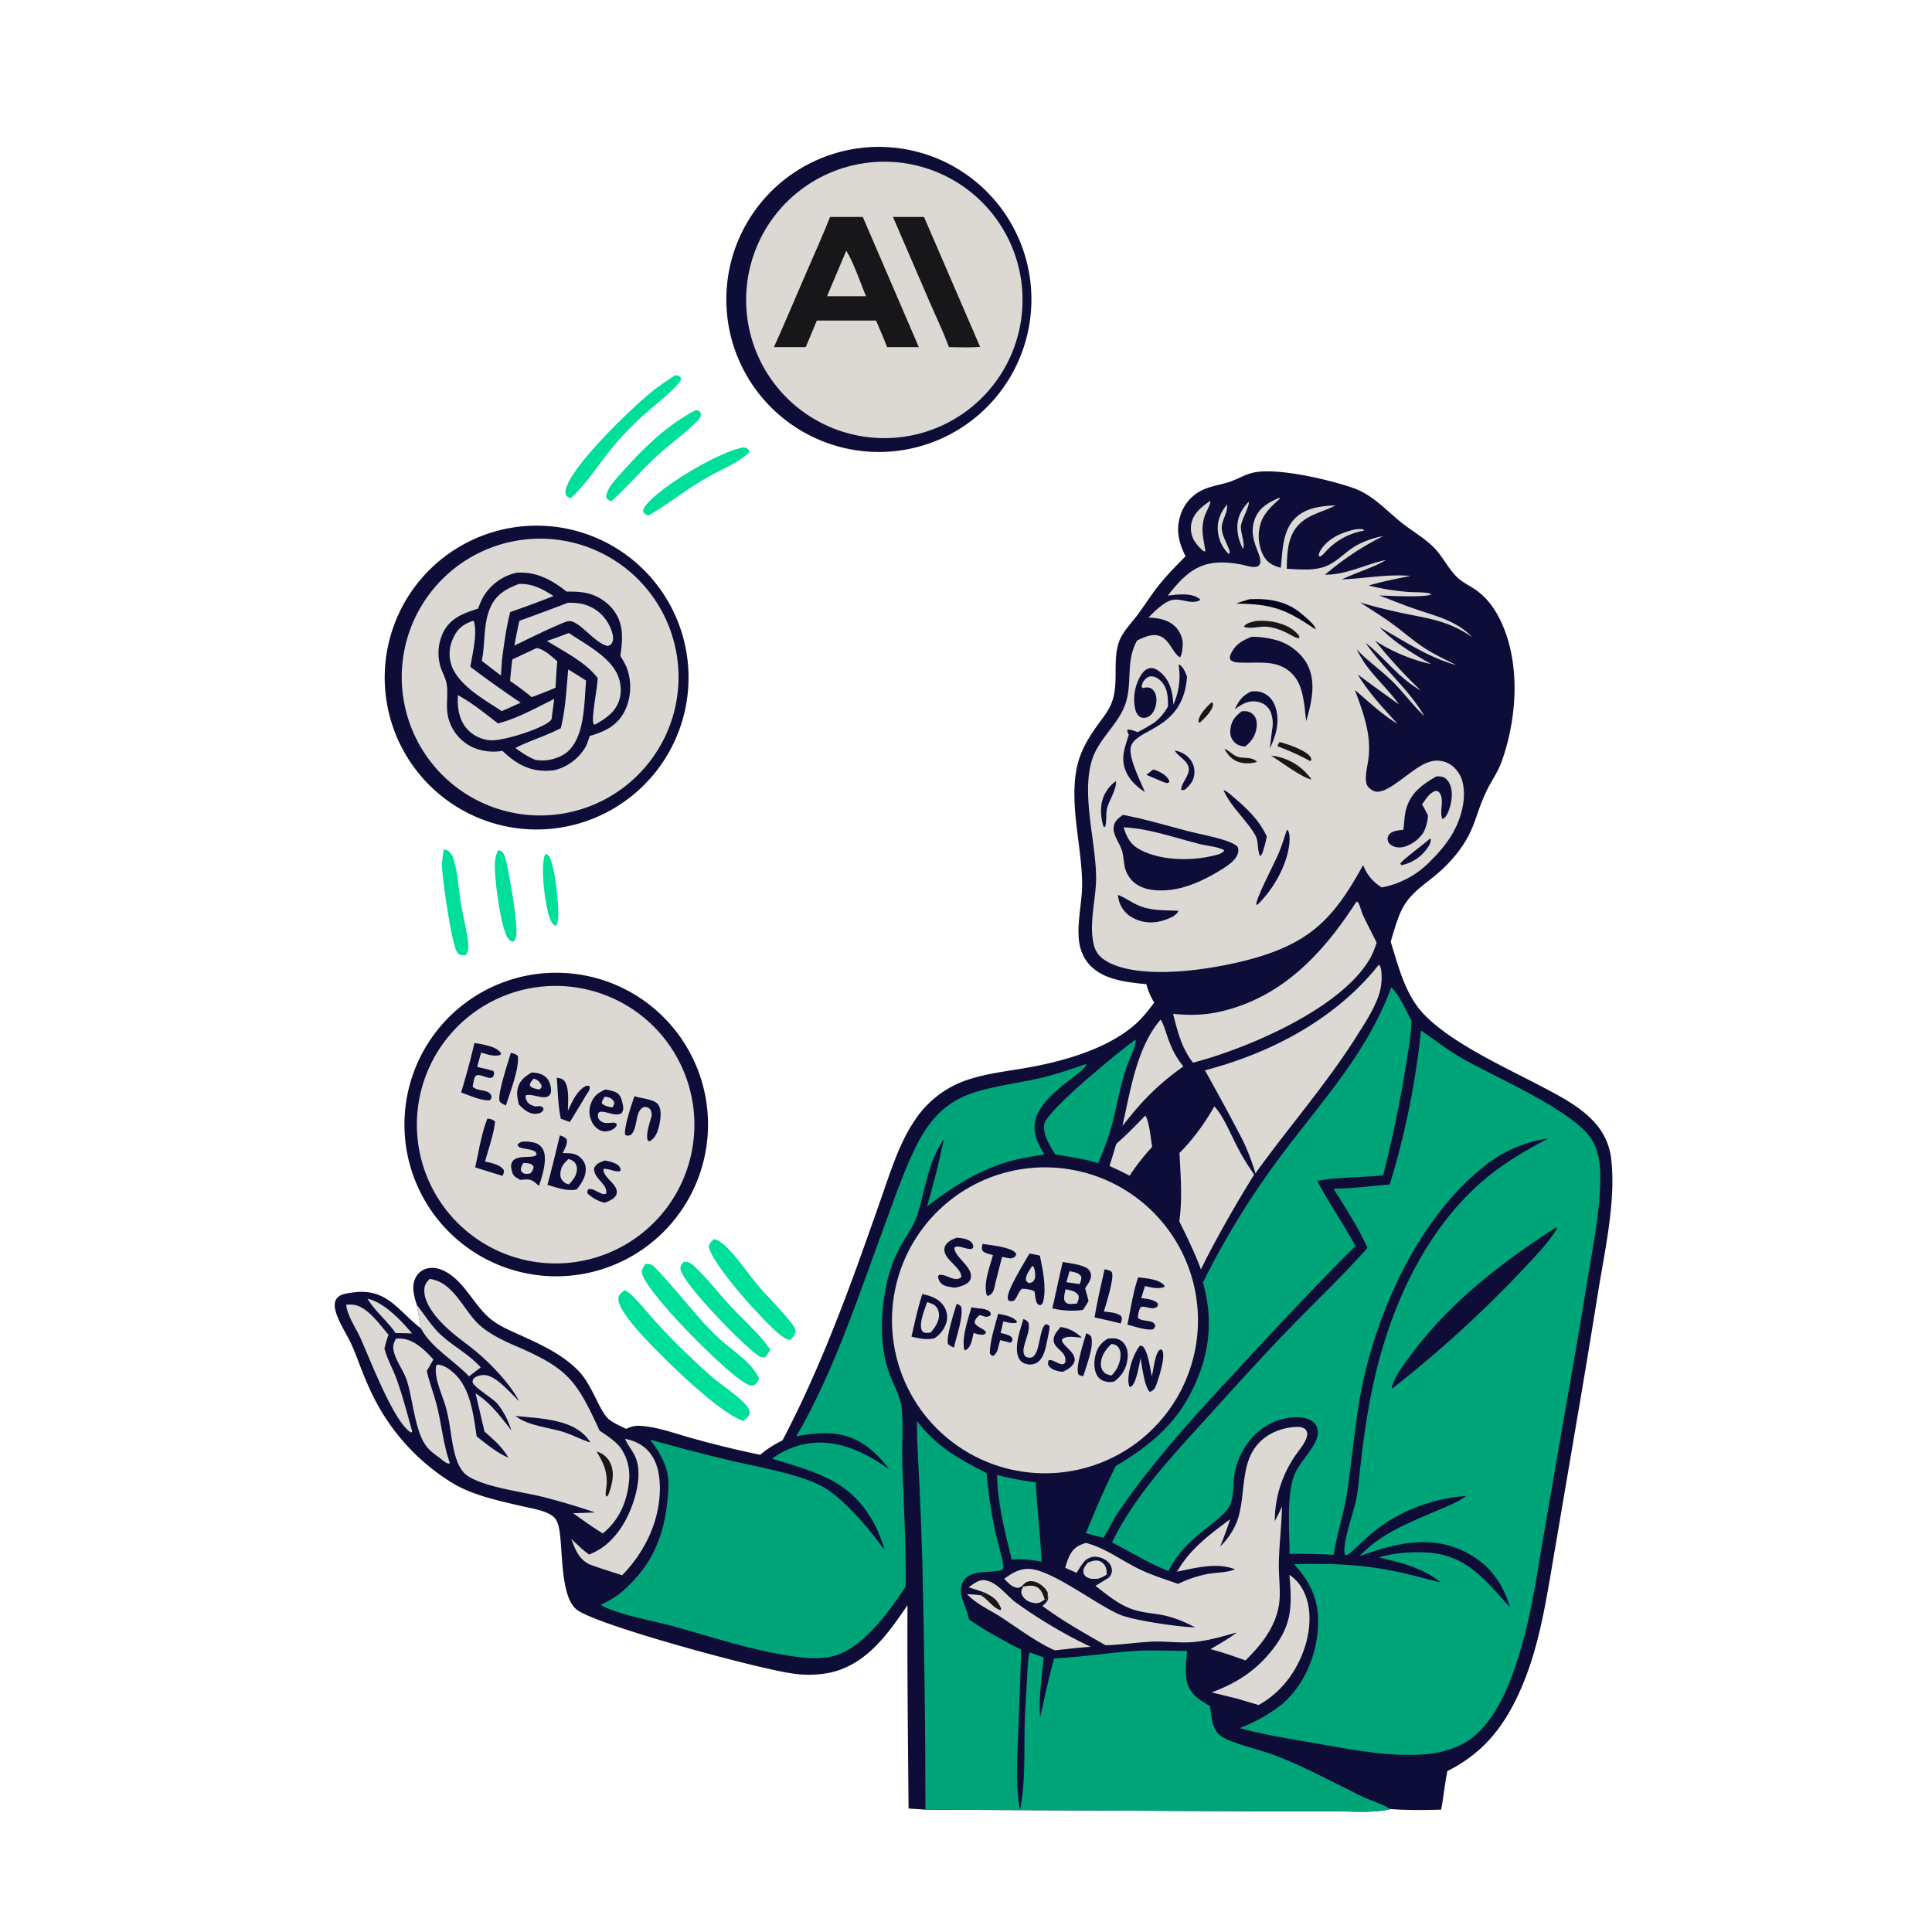
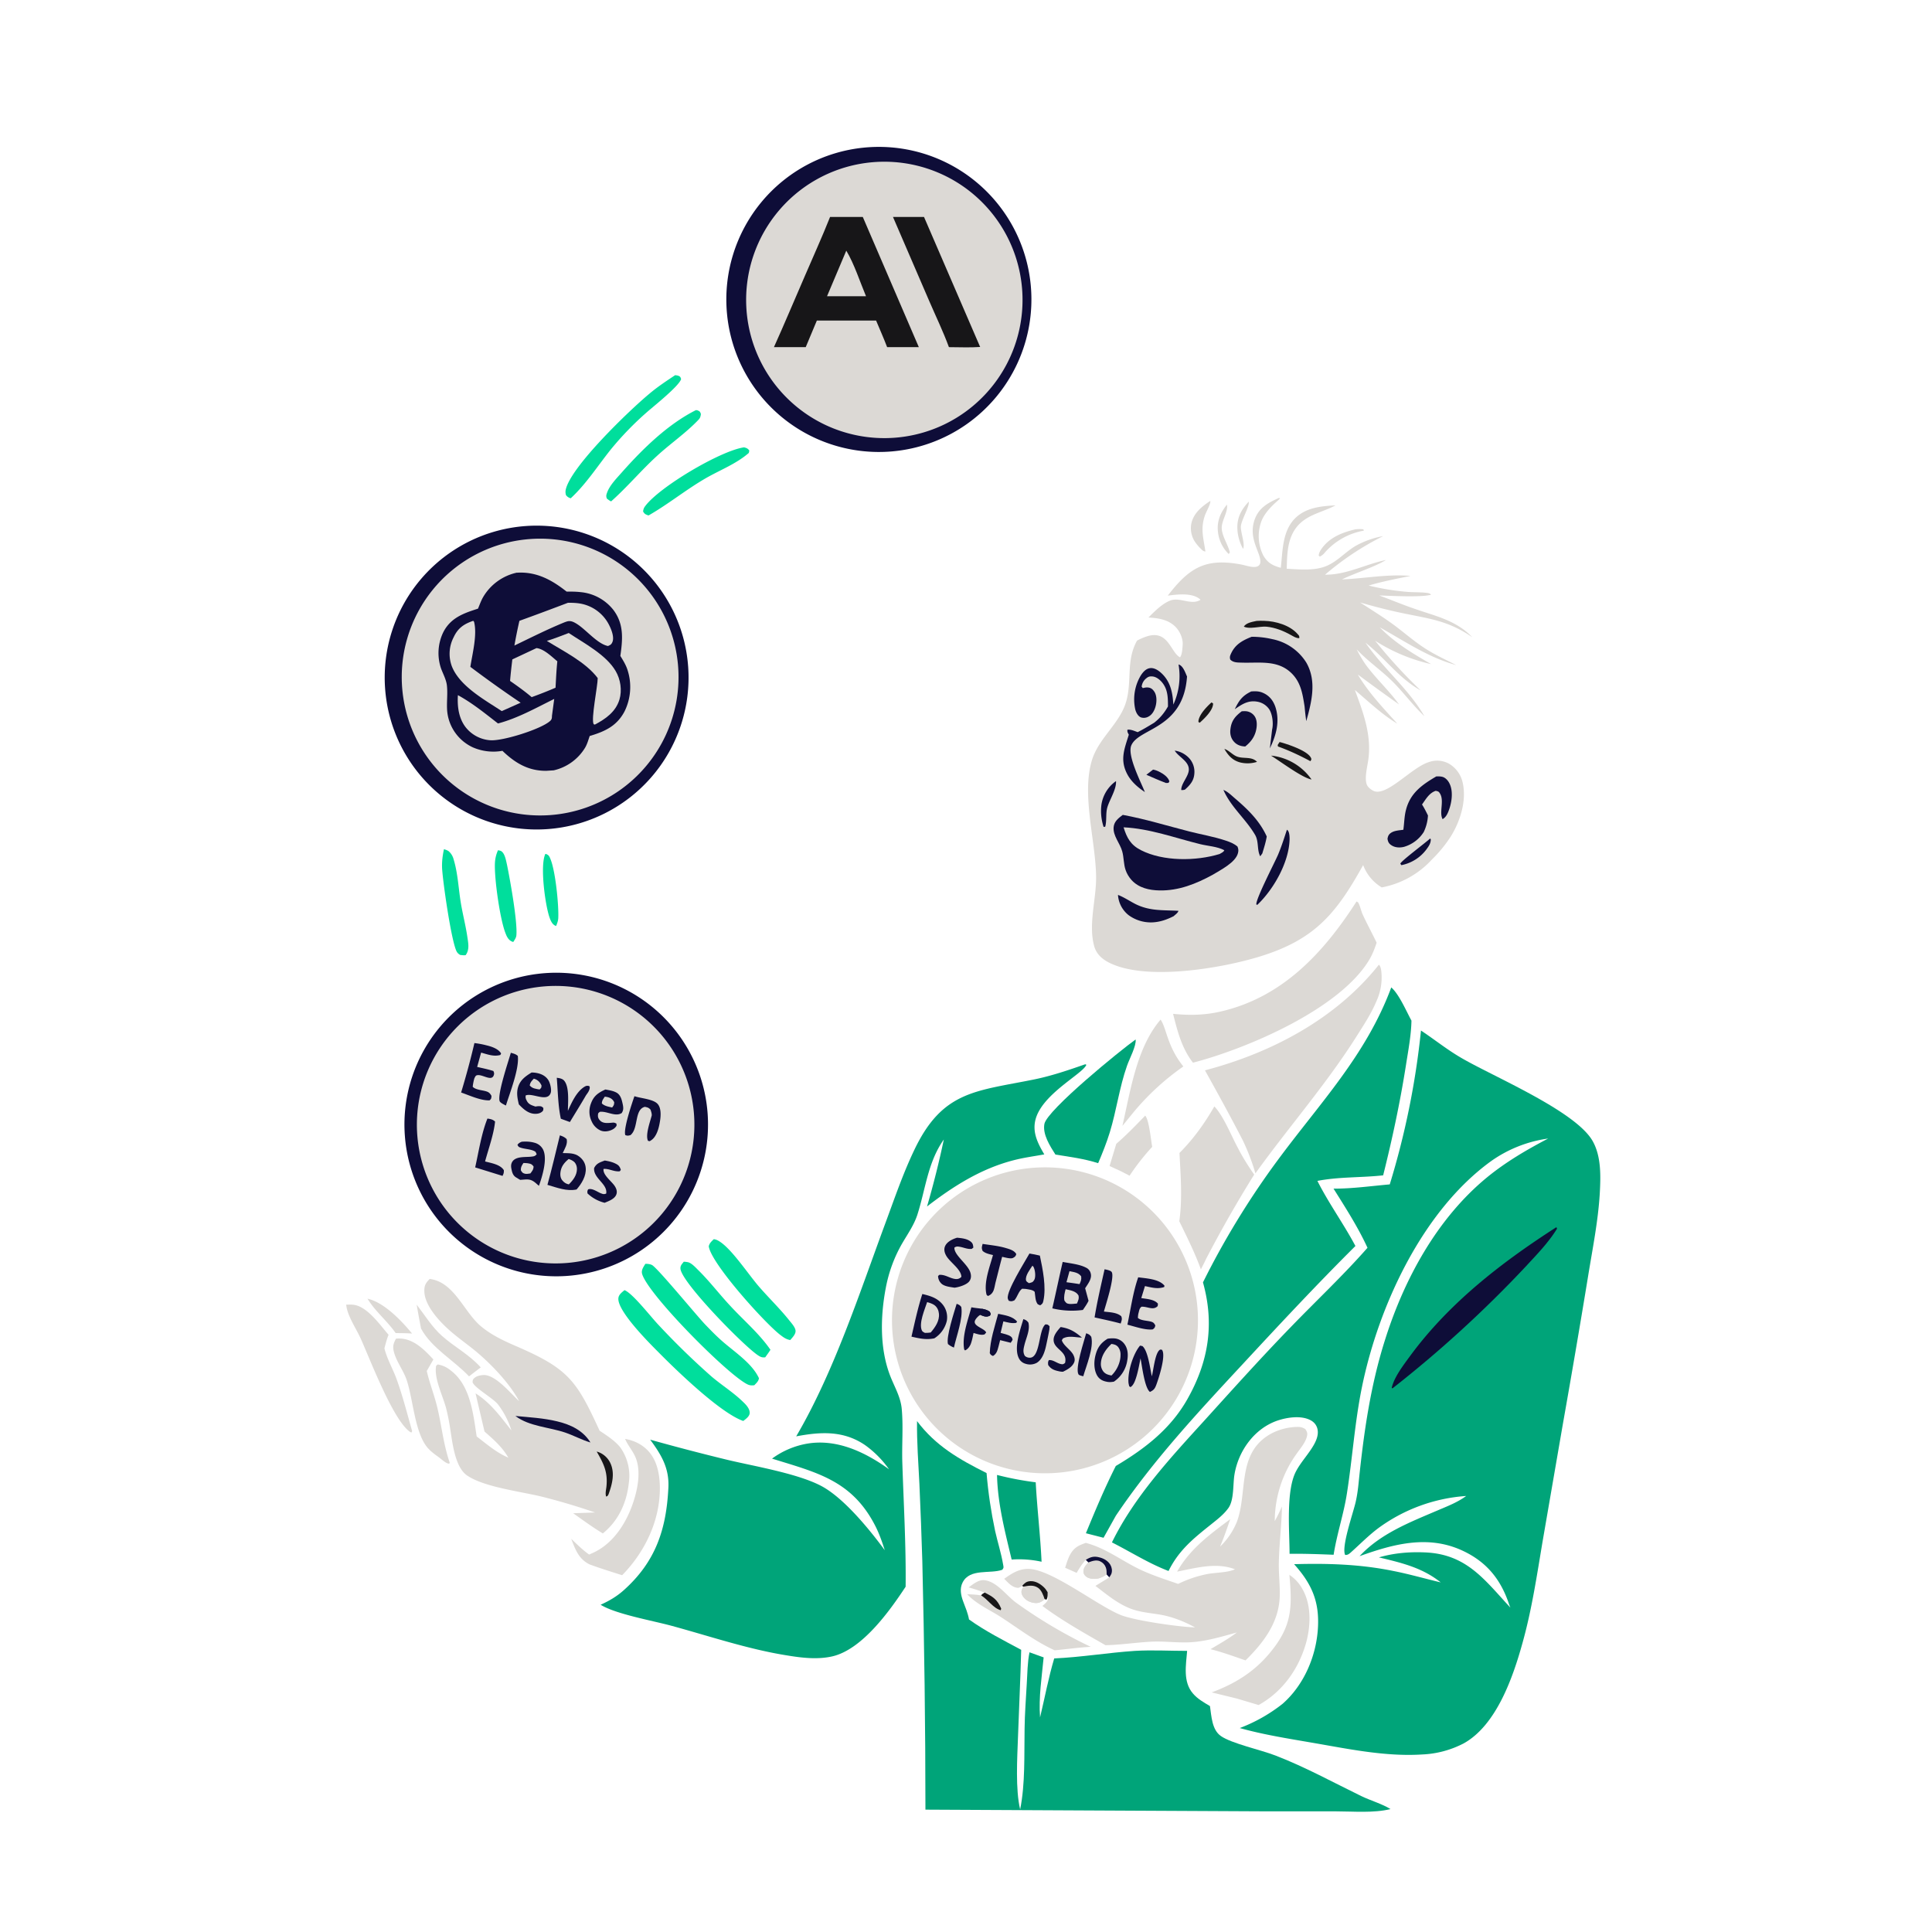
<svg xmlns="http://www.w3.org/2000/svg" width="1024" height="1024" style="display:block" viewBox="0 0 2048 2048">
  <defs>
    <linearGradient id="a" x1="1352" x2="1356.2" y1="650" y2="639.5" gradientUnits="userSpaceOnUse">
      <stop class="stop0" offset="0" stop-color="#01000F" />
      <stop class="stop1" offset="1" stop-color="#030120" />
    </linearGradient>
  </defs>
-   <path fill="#0E0D38" d="M1256.7 589.6c-7-14-10.4-27.3-5.6-42.8a44.6 44.6 0 0 1 22-26.6c8.9-4.6 19-6 28.4-8.8 9.5-2.8 18-8.6 28-10.6 25.6-5 78.7 7.5 104.2 16.2 22.3 7.7 35.6 24.3 53.5 38.2 11 8.6 23.3 15.5 33.1 25.5 9.2 9.5 15.1 22.3 24.4 31.3 4.7 4.5 10.7 7.6 16.2 11 14 8.7 22.9 20.7 30 35.4 21.2 44.7 17.3 103 1 148.7-4.2 11.9-11.9 21.9-17 33.3-11.9 25.6-11.1 39.6-30.6 64.4-6 7.6-12.7 14.5-20 20.8-13.6 11.7-29.1 20.8-37.7 37.4-5.6 11-8.8 23.5-12.4 35.3 7.4 23.4 13.6 48.8 28.4 68.8 25.1 33.7 91.8 63.7 129.8 83.7 21.4 11.3 44.9 23 60.5 42a68.3 68.3 0 0 1 15.3 38.4c4.5 43-7.1 95-14 137.6-7.4 46-15 92.1-22.9 138.1l-22.5 132.5c-10 57-17.4 115.8-44.6 167.7-16.8 32-37.8 54.1-70 70.4-2.6 13.5-4 27.3-6.5 40.8-18 .5-35.8.7-53.7-.6-18.1 4.4-39.3 2.4-58 2.4H1341l-360-1.8-17.9-1.2c-.6-71.9-1.5-143.6-1.1-215.5-20.8 30.4-43.2 62.5-81.3 71.3a114 114 0 0 1-41.1 1c-36-5-200.8-49.4-227-66.7-19.9-13.2-15.2-67.6-20.5-89.5-1.3-5-3.3-8.9-7.7-11.6-9.3-5.8-22.8-7.4-33.3-10-23.3-5.4-49-11-69.8-23a225.1 225.1 0 0 1-90-102.1c-6.7-14.3-11.6-29.3-17.8-43.8-5.3-12.4-15-25.6-18-38.5-1-4-1.2-8.7 1.5-12.3 3.7-5 12-5.6 17.7-6.4 35.9-4.6 47.2 19.6 71.7 38.3-1.7-8.4-3.1-16.8-4.6-25.2-3-9.3-5.9-19.5-1.2-28.7 2.4-4.8 6.7-8.3 11.8-9.7 7.6-2 15.1.3 21.7 4.3 19.4 11.7 28.5 34.6 45.6 48.9 8.8 7.2 19.4 11.8 29.6 16.4 22.7 10.4 45 20.1 63 37.9 15.5 15.1 22.9 44 33.4 52.5 5.2 4.2 12.2 7 18.2 10a27 27 0 0 1 15.3-3.2c18.2 1.1 38 8.6 55.5 13.4 23.7 6.5 47.2 12.4 71.2 17.2 7.3-6.3 15.1-11 23.6-15.3 31-59 55.6-120.5 78.5-183.1 9-25 17.9-50 26.6-75 9.8-27.8 18.7-57.1 35.5-81.7a107.5 107.5 0 0 1 58.2-43.2c19-6 39.4-8.3 59-11.7 38.4-6.7 84.1-19.3 114.2-44.6 8.6-7.2 15.3-15.8 22-24.7a72 72 0 0 1-8.3-19.5c-21.2-2.2-46.7-4.5-61.5-22-5.6-6.8-8.8-15.1-9.9-23.8-2.4-20.7 3.7-41.8 3.3-62.5-.8-37.2-11.4-74.2-7.2-111.5 2.6-22.4 11.3-38 24.4-56 4.8-6.6 9.9-13 13.2-20.4 7-15.5 4.3-33.4 5.5-50 .5-6.7 1.7-13.8 4.5-20 4.3-9 12-17 18.1-25 7.3-9.8 13.8-20.1 21.2-29.7 9.1-11.7 19.6-22.3 30-32.8z" />
  <path fill="#00A479" d="M972 1506.3c19.9 26.5 44.7 40.6 73.8 55.2 1.7 20.7 4.8 41.2 9.1 61.5 2.6 11.6 6.4 23.4 8.4 35.2.5 3 1 3.4-.8 5.8-12.8 4.7-34.4-1.8-42.1 13.5-3.3 6.4-1.8 13.7.6 20.1 2.4 6.4 5 12.4 6.2 19.1 17.3 12.4 36.6 22.1 55.3 32.2-.8 30.9-2.3 61.7-3.4 92.6-.8 22.2-2.8 55.3 2.3 76.6 5.5-27.5 4.2-57.7 4.7-85.8.2-15.7 1.4-31.5 2.3-47.3.7-11 .7-22.7 2.9-33.5l15 5.4c-2 21.2-5.4 42.2-3.8 63.6 5-20.8 8.9-42.1 15-62.5 28.7-1.3 57-6.1 85.5-8 18.5-1.1 37 0 55.4 0-1.2 15-4.6 32.7 6.1 45.1 5 5.9 11.6 9.5 18.1 13.4 1.6 10.6 2 25 11.5 31.7 11.3 8 42.5 14.7 57.9 20.7 31.4 12.1 60.8 28.3 91 43 9.9 4.8 22 8.2 31 13.8-18.1 4.4-39.3 2.4-58 2.4H1341l-360-1.8c0-87.8-1.2-175.6-3.3-263.4-.8-27.4-1.9-54.8-3.1-82.1-1.1-22-2.8-44.4-2.5-66.5z" />
  <path fill="#DCD9D5" d="M441.7 1383c8.7 11.2 16.2 23.7 26.8 33.1 13.5 12 29 19.8 41.1 33.4-4.1 3.2-8.4 6.2-12.4 9.5-16-17-39.8-30-50.9-50.7-1.7-8.4-3.1-16.8-4.6-25.2z" />
  <path fill="#00A479" d="M1506.3 1092.4c14.6 9.7 28.2 20.7 43.4 29.4 34.1 19.8 120.6 56 138.6 87.8 9.3 16.5 8.5 37.7 7.5 56-1.8 29.3-7.7 58.5-12.4 87.5-8.6 52.6-17.6 105.1-26.9 157.6l-21.1 122.2c-6.1 36.2-11.5 73-21.4 108.4-10 36.2-27.6 87.5-62.5 106.8a104.6 104.6 0 0 1-43.8 11.7c-39.2 2.5-78.5-5.9-117-12.5-25.5-4.4-51.5-8.5-76.5-15.5a170.6 170.6 0 0 0 45.4-25.7c22.8-20 35.9-50.9 37.5-81 1.5-27.9-6.9-46.5-25.3-67 35.8-1 70 0 105.2 7.2 16.8 3.3 33.4 8.1 50.2 12.1-19.6-15.7-41.7-20.8-65.5-26.5 15.8-4.6 32.1-6 48.6-5.3 44.2 1.7 63.2 28.8 90.8 58.6-1-2.2-1.7-4.4-2.5-6.7-9-25-24-42.5-48.4-53.8-36.5-16.9-73.1-7-109 5.9 22.1-23.8 52.7-35.7 82-48.2 10.7-4.6 21.5-8.6 31-15.6a178 178 0 0 0-93 34c-10.3 7.7-19.3 16.9-28.8 25.4-2 1.8-3.6 3.3-6.5 3.1-4.2-8.8 8.7-44.9 11.2-56.3 1.6-7 2.5-14 3.2-21.2 5.2-50.8 12.2-100.8 27.6-149.6 20.3-64.9 55.4-129.7 108.6-173.3 19.8-16.2 42-29.2 64.6-41a137 137 0 0 0-60.7 24.1c-72.5 52.6-119 153.2-136.6 239-7.7 37.5-10.1 75.3-16 113-3.3 21.6-10.6 42.8-14.1 65.1-15.6-.6-31-1.2-46.7-1 0-23.6-4-66.5 6.7-87.2 5.3-10.2 13.7-18.7 19.3-28.8 2.9-5.3 5.2-11.5 3.2-17.6-1.3-3.9-4-6.6-7.7-8.4-9.8-4.7-23.7-2.7-33.8.6-25 8.3-42.2 32.5-46.2 57.9-1.6 10.3-.3 26.4-6.3 34.9-5 7-11.9 12.2-18.5 17.5-18.8 15-34.1 27.3-45 49.3-20.6-7.8-40.2-20.3-60-30.3 23.4-47.9 61.6-89.2 97.2-128.3 30.8-34 61.5-68.2 93.4-101 26.7-27.6 55-54.2 80.3-83-10-21.8-23.2-42.3-36-62.7 19.8.1 40-2.8 59.6-4.5a852.4 852.4 0 0 0 33.1-163.1z" />
  <path fill="#0E0D38" d="M1649.8 1301c.4.3.5 1 .7 1.5-9.3 15-21.3 27.2-33.1 40a1255 1255 0 0 1-141.4 129.3l-.7-.7.3-1.2c2.9-10.9 12.3-23.1 18.8-32 41.3-56.4 97-99.5 155.4-137z" />
  <path fill="#DCD9D5" d="m1355.6 527.8 1.3.4c-.2 1.4-16.3 12.3-20.5 26.5a45.5 45.5 0 0 0 2.8 34.2c4.6 7.9 10 10.7 18.5 13 2-17.4 1.5-38 14.4-51.7 11.5-12.1 28-13.7 43.6-14.5-12.5 6.8-26.8 9-37.6 19.1-13.4 12.8-13.7 31-14.1 48.1 11.6.6 24.3 1.9 35.8-.9 15.4-3.6 24-15.4 37-23.2a93 93 0 0 1 29.4-10.5 299.8 299.8 0 0 0-61.6 40.9c22.8.2 42.6-11 64.6-15.6-12.3 7.6-32.5 13.7-46.7 20.6 24.6-1 47.9-5.8 72.7-3.7-14.9 3-29.9 5.9-44.4 10.2 13.8 3.4 28 5.7 42.2 6.8 6 .4 12 .2 18 .8 2.2.3 4.6.3 6 2.1-10 3-42.7 1.2-55 .8 12.2 4.5 24.1 9.5 36.3 13.7 23 8.2 44.7 12.2 62.4 30.6-26-18-46-19.6-75.7-25.9-14.5-3.1-29-6.8-43.3-11 11.9 7.7 24 15.2 35.5 23.6 11 8.1 21.2 17.2 32.6 24.6 10.6 7 22.5 12.4 33.8 18.2-29.5-8-54.7-25.4-81-40 15.6 16.2 35 27.8 54.5 39a185 185 0 0 1-59.4-24.8 537.4 537.4 0 0 0 48.3 52.7c-24-13.6-37.6-34.2-58.5-50.6 18.8 27.4 45.8 49.1 62.4 77.9-12.4-11.7-22.5-25.8-34.7-37.7-12-11.7-25.7-21-37.1-33.2a142 142 0 0 0 9 15.4c11 15.3 25 27.8 35.9 43-14.7-10.4-29.3-21-43.7-31.7 11.4 19.2 27 35.6 41.9 52.1-16.1-9.6-30.7-23.6-45-35.7 9 24.2 18 48.1 14.2 74.3-1 7.3-4.3 19.4-1.4 26.3 1.2 2.7 4.3 5 6.8 6.3 14 6.7 40.3-24.7 58.7-30.4a26 26 0 0 1 21.4 1.6 31 31 0 0 1 14.6 20.1c4.4 19.2-2.7 41.5-13 57.7A139.3 139.3 0 0 1 1518 911a96.1 96.1 0 0 1-53.3 29.7 46.6 46.6 0 0 1-19.7-23.7c-28.3 51.1-51 78.7-108.4 96.6-41.5 13-124.2 27-162.5 6-7-3.9-12.2-9.1-14.3-17-6.3-23.4 2.6-50.1 2.1-74-.6-38-15.7-87-4.2-123.4 7.4-23.3 29.7-38.6 36.2-61.9 6.2-22.1-.4-42.9 11.4-64.2a61 61 0 0 1 9.8-4.3c23.4-8 25.7 16.9 35.8 22 2.3-3.2 2.5-9.3 2.8-13.4.4-6.1-2.6-13.2-6.6-17.8-7.7-8.7-18.8-10.4-29.7-11 6.5-6.5 14-14.2 22.6-17.8 10.6-4.4 22.7 5.3 32.6-1l-.7-.7c-8.4-7-24-5-34-3.7 23-30 40.4-40.3 78.8-32.8 4.2.9 11.4 3.4 15.6 2 1.8-.5 3.2-1.8 3.6-3.8 1.7-10.3-14-25.8-5.4-47.4 4.7-11.7 14.4-16.7 25.2-21.6z" />
  <path fill="#0E0D38" d="M1190.2 863.8c23.9 4.4 46.8 11.5 70.2 17.5 12.8 3.3 26.2 5.5 38.7 9.7 4.6 1.5 9 3.2 12.7 6.4 1 2.6 1.2 4.2.5 6.9-2.5 10-18.5 17.9-26.8 23-17.6 9.6-36 17-56.4 16.6-10.9-.2-22-2.7-29.6-11-2.7-3-5-6.7-6.3-10.6-2.2-6.3-1.8-13.4-3.6-19.8-2.3-8.6-10-16.5-9.1-25.8.6-6.1 5.2-9.5 9.7-12.9z" />
  <path fill="#DCD9D5" d="M1191 877c27.9 1.3 54.6 11.3 81.5 17.9 7.8 1.9 18.3 2.5 25.3 6.4-.7 2-3.2 2.9-5 4-25 7.6-59.7 8-83.4-4.1-11-5.6-14.9-13.1-18.4-24.3z" />
  <path fill="#0E0D38" d="M1326.6 675c7.4 0 14.8.8 22 2.5a55.2 55.2 0 0 1 36.1 24.8c11.3 19.6 5.7 41.8 0 62.1-.8-5.2-1.3-10.4-1.8-15.6-2-12.5-3.7-24.4-12.7-34-15-15.9-35-11.7-54.4-12.4-4-.1-8.7 0-11.7-3.3-.6-2.1-.4-3.5.5-5.5 4.4-10.3 12.2-14.6 22-18.5zM1249.3 704.4l1 .3c4.1 2 6.2 8.4 8 12.4-3.8 55.8-50.9 54.4-59 72.9-4.7 10.6 10 38.7 14.3 49.6-7.6-5-14.9-11.4-19-19.6-7.6-15-2.5-26.6 2-41.2-1.1-2.1-1.7-2.8-1.5-5.2 3.3-.7 7.7 1.4 10.9 2.5 6-3 11.7-6.5 17.5-10 6.3-5 10.6-10.2 14.6-17.2 0-7.7 0-16-4.3-22.8-2.4-4-7-8.4-11.8-9-2.8-.3-4.5 0-6.7 1.8a13 13 0 0 0-5.1 9l1.2 1.5c2-.4 3.7-.9 5.8-.6 2.7.3 4.5 1.7 6 3.8 3.1 4 3.1 10.5 2 15.2-1 4.4-3.3 9.3-7.4 11.6a9.9 9.9 0 0 1-8.5 1c-3.2-1.4-5.1-5.3-5.9-8.5a49.4 49.4 0 0 1 5.6-35.4c2.2-3.6 5.4-7.5 9.8-8.2 4.3-.7 8.5 1.9 11.6 4.6 10.4 9.2 12.6 21 13.4 34a72.7 72.7 0 0 0 5.5-42.5zM1522.6 823c2.4 0 4.8-.1 7.1.7 2.8 1 5.3 3.8 6.6 6.4 4.3 8 2.8 19.5-.1 27.8-1.4 4-3.2 8.4-7 10.4-3.8-6.9 1.8-19-2.5-26.7-1.5-2.6-2-2.7-4.8-3.3-7 2.4-10.3 8.7-14.5 14.5 2.4 3.7 4.3 7.6 6.3 11.6a45.8 45.8 0 0 1-4.5 17.6 37 37 0 0 1-20.9 15.7c-4.6 1.1-9.5.9-13.5-1.8-2.7-1.8-3.5-3.7-4-6.8.4-1.9.7-3.3 2-4.8 3.6-3.9 10-4 14.8-4.7 1-7 1-14.3 2.8-21.1 4.6-18 17.2-26.7 32.2-35.5zM1316.2 754c1.5-.1 2.9-.2 4.3-.1 3.5.2 7 2 9.2 5 2.4 3.2 2.8 7.7 2.4 11.6-1 9-5.2 15.3-12.1 20.8-5-.2-9.2-1.7-12.4-5.6-3-3.6-3.9-8.2-3.3-12.7 1-8.9 5-13.7 12-19zM1185 948.6c6.6 2.5 12.8 6.8 19 9.9 15.1 7.4 28.9 6.1 45.2 7-.7 2.4-3.3 4-5.1 5.7-5.6 2.8-11.1 5-17.3 6a40 40 0 0 1-30.3-7 29.8 29.8 0 0 1-11.4-21.6zM1296.9 837.4c.3 0 .7.2 1 .4 4 1.8 7.9 5.7 11.2 8.5 13.8 11.8 26.1 23.7 33.7 40.4-1 6.2-2.9 12-4.7 18l-2.2 3c-3.6-6.7-1.3-15.7-5.5-22.8-10-17-25.5-29.2-33.5-47.5zM1364.2 879.5l1 .9c1.8 2.3 1.9 7.4 1.8 10.2-1 24.2-17 52.2-34.2 68.6l-1-.4c-1-5.2 19.6-44.8 23-52.8 3.6-8.6 6.5-17.6 9.4-26.5z" />
  <path fill="#0E0D38" d="M1326 733c4.7-.4 8.9-.4 13.1 1.6 6.5 2.9 10.5 8 12.8 14.6 5.1 15.3.9 30.3-5.8 44.1l2.4-20c1.5-6 .4-16-3-21.3a19.2 19.2 0 0 0-12.8-8.2c-9.7-1.7-16.2 2.8-23.8 8 4.4-9.1 7.9-14.2 17.2-18.7z" />
-   <path fill="url(#a)" d="M1324.4 635.2c20-1 39.4 1.8 55 15.2 3.6 3 15 12.2 15.3 16.7l-3.3-2c-30.3-20.5-44.9-24.7-81-25.3 4.5-1.8 9.3-3.1 14-4.6z" />
  <path fill="#171618" d="M1332 658.2c2.6-.2 5.3-.2 8-.1 12.2.3 27.3 4.6 35.5 14 1.6 1.8 2 1.9 1.8 4.4-3.6 0-5.7-1.7-8.8-3.3-8-4.5-16.8-8-26-8.9-7-.6-18 3-24-.1 2.7-4.1 9-5 13.5-6z" />
  <path fill="#0E0D38" d="M1183 827.9c.7 8.5-6.6 19.4-9.1 27.7-2 6.6-.5 13.9-2.3 20.7l-1.7.3a53.7 53.7 0 0 1-2.4-23.2A37.3 37.3 0 0 1 1183 828zM1245.2 795.7c5.6.7 10.8 3.4 14.8 7.4a21.4 21.4 0 0 1 6.1 16.4c-.4 7.9-4.3 12.4-10 17.5-1.4.5-2.3.5-3.9.5-.3-6.8 7.5-14 8-21.2.5-9-10-13.4-14.5-19.9l-.5-.7zM1516 888.9l.7.8c0 3.7-1.6 6.5-3.7 9.4a43.5 43.5 0 0 1-27.5 18l-1.1-1.6c1-3 27-22.3 31.5-26.6z" />
  <path fill="#171618" d="m1347.5 801 2.5.3a60.2 60.2 0 0 1 40.3 25c-10-1.8-32.9-19.1-42.8-25.2zM1356.5 786.6c3.4.8 6.8 2 10.1 3.1 6.1 2.2 21 7.8 23.3 14.2.5 1.4-.2 1.8-.8 3-11.2-6-22.4-11.3-34.4-15.6l-.3-1.6 2-3.1z" />
  <path fill="#0E0D38" d="M1222.3 815.8c2.5.4 4.9 1.4 7 2.5 4.1 2.1 9 5.5 10.3 10l-1 1.6-2.6.1c-7-2.6-13.9-5.7-20.8-8.7l7.1-5.5z" />
  <path fill="#171618" d="M1298 793.9c4.9 1.6 8.3 6.1 13.1 8 7.1 2.8 15.6-.4 21.4 5.7a33 33 0 0 1-17.9.6c-8-2.1-12.7-7.4-16.7-14.3zM1284.2 744.6l1.7 1v1c-.6 6.9-9.2 15.1-14.1 19.5l-1.4-.7v-1.2c1-7.1 8.7-14.9 13.8-19.6z" />
  <path fill="#DCD9D5" d="M1100.8 1237.6a162.1 162.1 0 1 1 13.9 324 162.1 162.1 0 0 1-14-324z" />
  <path fill="#0E0D38" d="M1126.5 1337.7c7.7 1.5 17.7 2.4 24.6 6a9 9 0 0 1 5.2 6.6c1.3 5.4-3.3 11-6 15.3l3.6 13.3c-1.6 3.4-3.8 6.5-6 9.7a88 88 0 0 1-32.4-1.7c3.8-16.4 7.2-32.9 11-49.2z" />
  <path fill="#DCD9D5" d="M1129.5 1366.6c5 1.2 10.8 1.8 13.7 6.5.9 3.4-.3 5.6-1.6 8.7-2.6.2-5.8.7-8.3.4-3-.4-3.4-1.4-5-3.6-.8-4.2.3-8 1.3-12zM1133.7 1347.5c4.6 1 9.4 1.3 12.4 5.5.4 3.7-.3 4.8-1.7 8.2-4.6-.8-9.3-1.3-13.9-2l3.2-11.7z" />
  <path fill="#0E0D38" d="M1174.1 1419.1c2.7-.4 5.7-.6 8.5-.2 3.8.6 7.2 2.8 9.4 5.9 3.6 4.9 4 11.2 3 17a33 33 0 0 1-14.2 22.8c-2.7.5-5.4.7-8.1 0-4-.8-7.2-2.6-9.4-6-3.7-6-3.8-14.3-2.3-20.9 2-8.7 5.5-13.9 13.1-18.6z" />
  <path fill="#DCD9D5" d="M1178.2 1424.6c2.8.5 5 .9 7 3.2a13 13 0 0 1 2.6 8.6c0 8-4 16.3-9.6 21.7-3.3-.7-6-1.3-8.4-4a13 13 0 0 1-2.8-9.2c.5-8 5.5-15 11.2-20.3z" />
  <path fill="#0E0D38" d="M977.7 1371.7c8.5 2 16 4.2 21.7 11.3 3.8 4.8 5.3 11 4.3 17a30 30 0 0 1-13.3 18.7c-8.9 1.8-15.6.1-24.2-1.8 3.5-15.2 6.7-30.3 11.5-45.2z" />
  <path fill="#DCD9D5" d="M982.8 1380.3c2.8.8 5.6 1.6 8 3.4 2.7 2.1 4.2 5.4 4.5 8.8.8 7.7-4 14.5-8.7 20-2.1.4-4 .4-6.2.4-1.4-.8-2.5-1.1-3.2-2.6-3.4-7.6 3.1-22.3 5.6-30z" />
  <path fill="#0E0D38" d="M1091.3 1328.8c3.7.5 7.4 1.4 11 2.2 3 14.4 7 33.4 3.7 48-.5 2.6-1.2 3.3-3.4 4.7l-2.5-1.1c-2.8-3.4-2.6-9-3.3-13.2-2-2.3-6.6-2.5-9.6-3.1l-3.7-.2c-3.8 2.6-5 8.8-8.3 12.4-2.7 1-3 1.2-5.8.4-.5-.9-.9-1.4-1.1-2.4-1.6-8 18.3-39.3 23-47.8z" />
  <path fill="#DCD9D5" d="m1094.4 1341.7 1 1c1.9 3.1 2.8 10.7 1 14-1.6 2.8-2.7 2.7-5.7 3.5-1.3-1-2.8-1.5-3.1-3.2-.8-5.1 4.2-11.2 6.8-15.3z" />
  <path fill="#0E0D38" d="M1206.6 1354c8.5 1.2 22 1.7 27.8 8.9l-.3 1.4c-7 2.4-13.4.5-20.4-1l-3.9 12.7c5.8 1 13.9 1.3 17.7 6l-.3 2.5c-4.8 5-11 .2-17.2.7-2.3 1.8-2.4 4.2-3.2 7-.4 1.7-.5 3.1-.6 4.8 3.2 3 9.8 2.8 14 4 2.6.8 3.2 1.6 4.5 4-.6 2.5-.7 2.6-2.7 4.2-7.8 1-19-3-26.9-5 3.5-16.4 5.9-34.5 11.5-50.3zM1014.3 1312c5.1.5 11.2 1 15.2 4.6 1.9 1.7 2 3.5 2.3 5.9l-1.8 1.4c-4.5.4-8-1.4-12.3-2.2-2.5-.4-3.8-.7-6 .8-.4 8.3 14.6 17.6 17.1 27 .8 3 .7 6-1.3 8.7-2.8 3.8-11.2 6.3-15.7 6.8-4.2-.7-10.1-1.2-13.5-4a11.3 11.3 0 0 1-3.9-8.4l1.3-1.2c6.4-.5 11.2 3.8 17.2 4.4a7 7 0 0 0 6.2-2.3c-.2-8.3-12.7-15.7-16.4-23-1.6-3-2.3-6.5-.8-9.7 2.1-4.6 7.8-7.3 12.4-8.7zM1208.5 1426.4l2.5.5c6 5 8.2 24.2 10 32 1.7-6.5 3.3-23.6 8-27.7 1-.9 1.1-.5 2.6-.5l.6.9c3.4 6.8-3.7 28.7-6.3 35.9-1.6 4.3-2.6 6-6.9 8-5.7-4.2-8.4-27.7-10-35.6-1.2 6-2.3 12.3-4 18.2-1.2 4-3 10.3-6.7 12.3l-1.3-1c-.3-1.4-.7-2.7-.8-4.2-.8-11.4 5-30.2 12.3-38.8zM1041.7 1318.6c8.2 1.3 16.6 2 24.6 4.4 4 1.2 8.9 2.5 11 6.4-.7 2.3-1.3 2.8-3.4 4-2.5 1.4-8.8-.6-11.6-1.1-2.5 9.2-4.7 18.4-7.1 27.6l-1 4.7c-.4 1.4-.7 3-1.5 4.4a9.3 9.3 0 0 1-5.6 4.8l-1.3-1.3c-3.3-12.9 3.4-29.6 6.8-42.1-4-1-8-1.7-11-4.4-1.3-3.4-.8-4 0-7.4zM1084.8 1398.3c2.6.9 3.6 1.5 5.3 3.6 2 7.4-2 15.6-3.9 22.8-1.1 4.5-2.3 8.4.2 12.6a7.5 7.5 0 0 0 4.4 1.9c12.3 1.4 9.8-29.5 17.4-35.3 2.6.1 2.5.2 4.4 2l-.2 3.3c-1 5.6-2.2 11.2-3.4 16.8-1.4 6.6-3.9 15-10.1 18.7a15 15 0 0 1-11.3 1.1c-3.1-.8-5.7-2.6-7.3-5.5-6.1-11 1.2-30.6 4.5-42zM1170.9 1345.5c2 .4 6.8 1.2 7.7 3.2 2.9 6-6.5 34.5-8.4 41.6 6 .8 13.7.8 18.4 5 1.2 3.1.3 4.5-.6 7.7-9.1-2.5-18.5-4.4-27.7-6.5 2.8-17.1 6.8-34 10.6-51zM1124.3 1406.7c9.7 1.5 15.3 5 22.6 11.2-5.7-.1-12.5-1.9-18 0-2.3.9-2.3.8-3.3 3 2 5.6 8.6 9.4 11.8 14.6 1.4 2.5 2.4 5.5 1.4 8.3-2 5.2-7.3 8-12 10.3-1.3 0-2.5-.1-3.8-.4-5-1-9-2.3-11.9-6.8-.2-2.4-.3-3 .7-5.1 4.5-.6 8.6 3.4 13 4.2 2.1.4 2.5 0 4.2-1.2 3-12.3-11.4-14.2-12.1-23.7-.5-5.6 4.1-10.5 7.4-14.4zM1029.8 1385.8c3.6.7 7.3 1 11 1.5 3.3.7 5.6 1.2 8.4 3.2l1 2.2c-.7 1.9-.2 1.7-1.9 2.4-3.2 1.3-6.1 0-9.1-1.3-2 1-4.4 3.6-5.4 5.5-3.4 6.4 9.6 8.5 11.6 13.2l-1.7 2c-3.8 1.2-8-.5-11.7-1.5-.8 3.9-1.6 8.1-3 11.8-1.2 2.8-3.2 5.5-6 6.7l-.9-1c-2.6-14 4-31.3 7.6-44.7z" />
  <path fill="#0E0D38" d="M1040.8 1387.3c3.3.7 5.6 1.2 8.4 3.2l1 2.2c-.7 1.9-.2 1.7-1.9 2.4-3.2 1.3-6.1 0-9.1-1.3.3-2.3.8-4.3 1.6-6.5zM1058.1 1392.7c7 1.5 15.3 2.4 20.1 8.3l-1 1.3c-4.8.8-9-.5-13.6-1.6l-2.9 12.2c3.3 1 7.8 1.8 10.6 3.7 1.6 1.2 1.7 1.9 2.1 3.7l-2 3.1-11.2-2.8-1.8 7c-1.1 4.1-2 7.6-5.8 9.8-2.1-1-2.3-1-3.4-3 .4-14 5.3-28.2 8.9-41.7zM1151.4 1413.3c2.6 1 3.8 1.4 5.4 3.8 2.8 11.6-5.2 30.4-8.5 41.8-1.5-.5-4.4-.8-5.1-2.1-3.7-6.6 6-35.2 8.2-43.5zM1014.1 1382.1c2.6 1 3.2 1.2 4.9 3.3 2.1 12.1-5.2 31-7.8 43.1-2.4-1-4.2-2-6.3-3.7-2.2-7.5 6.7-34.3 9.2-42.7z" />
  <path fill="#00A479" d="m1150.3 1128.1 1.3.6c-3.6 9.6-47.2 31-54 58.4-3.4 13.6 2.7 25.2 9.4 36.6-10.9 2-21.8 3.4-32.5 6.2-34.6 8.9-63.9 27.5-91.8 49a963.8 963.8 0 0 0 17.8-71c-17.1 24.2-19.3 52.6-28.1 79.9-3.7 11.2-10.4 20.5-16.3 30.7-8.3 14.5-14 30.2-17.1 46.6-5.8 30.3-6.6 64.9 4.9 94 4.5 11.4 10.9 22 12 34.6 1.7 18.7 0 38 .6 56.8 1.4 43.7 4 87.8 3.5 131.5-17 25.8-46 66.4-77.6 73.8-15.7 3.6-32.5 1.6-48.2-1-41-6.5-82-20.4-122-31.3-20-5.5-59.5-12.4-75.5-22.4 9.2-4.2 17-8.7 24.6-15.5 33.7-30.2 45-64.3 47.2-108.4 1.1-20.8-7.4-35-19.3-51.1a2432 2432 0 0 0 81.5 21.3c29 7 80.2 15.3 104.1 30.2 22.5 13.9 47.3 44.2 63.1 65.7-3-9.4-6.2-18.6-10.9-27.4-24.8-47.1-62.2-55.2-108.6-69.7a88 88 0 0 1 38-16c31.4-5 61.2 9.4 86 27.3a107.7 107.7 0 0 0-25.5-25.7c-22.8-15.5-47-14.1-72.9-9.2 39.8-67.8 66.8-150.9 94.1-224.8 9.8-26.4 18.9-53.3 31-78.6 30-63.2 65.5-62.4 127.4-75 18.5-3.8 36-9.8 53.8-16zM1474.8 1046.7c8.3 7.2 16 25.3 21.4 35.2-.3 15.6-3.4 31.6-5.8 47-6.2 39.5-14.5 78.3-24.2 117-23.3 2.6-46.5 1.4-69.7 5.9 12 23.8 27.8 45.5 40.3 69-40.7 40.5-80 82.6-119 124.7-47.8 51.5-95.6 102.7-135 161.3l-13 23.3-18.7-4.8c9.9-24.1 19.9-48 31.7-71.3 30.8-18.3 58-39.2 75.9-70.9 22.5-39.8 28.8-79.7 16.5-123.7 22-44.5 49.3-89.1 78.8-129 44.8-60.8 94-111.5 120.8-183.7z" />
  <path fill="#DCD9D5" d="M1293.3 1639.5a76 76 0 0 0 18-26.7c11.1-30.6.4-69.8 32.2-90.7 9.1-6 20.6-9.3 31.5-9.5 3.5-.1 5.8.5 8.7 2.3 1.7 2.6 2.5 4.2 1.8 7.3-1.3 6.5-7 13.1-10.8 18.5a122.7 122.7 0 0 0-23.4 71.7c2.8-5 5.3-10.1 7.6-15.5-.3 20.4-3 40.6-3.3 61-.1 11 1.2 22 1 33-.4 28.3-16.8 50-36.3 69.2-12.3-4.3-24.5-8.7-37.1-11.9 9.4-5.6 19.1-11 27.9-17.7-17.2 4.7-34.6 10.1-52.6 10.5-12.3.3-24.7-1.3-37-.8-16.6.8-33 3.4-49.6 3.8-22.7-13-45.8-25.9-66.9-41.6 2.2-2 5.7-4.6 6-7.7.2-2.2-.3-4.8-.6-6.9 0 2.9.4 5.3-1 7.9l-2-.6a14 14 0 0 1-4.8 3.3c-3.4 1.6-7.9.8-11.3-.6-3.4-1.4-7.2-4.6-8.2-8.4-.9-3.1.4-4.8 1.7-7.5l-1.2-.8c-1.3 1-2.5 1.5-4.1 2.1-6.6-.2-10.6-5.3-15-9.6 7.7-5.5 15-10.3 24.9-10.5 24-.6 73 38.4 98.4 48.8 14.7 6 62.5 12.8 79 13.2-11-6-23.4-11-35.8-13.3-11.3-2-22.8-2.6-33.6-7-13.4-5.4-24.8-15-36.2-23.7l14.7-9-2.8-3.2a27.3 27.3 0 0 1-8.4 4.2c-3.9 1-9.8.8-13.1-1.7-1.9-1.5-3.1-3.2-3.1-5.7 0-3.8 2.8-6.8 5.2-9.5l-2.7-2.7c-4 4.3-6.8 8.8-9.7 13.8l-12.2-5.4c2.9-9.1 5.4-18.6 14.6-23.4 2.3-1.2 4.9-2.1 7.3-3 20.2 5.4 35.4 17 53.6 26.3 14 7.2 29.4 12 44.3 17.2a124 124 0 0 1 31.2-10.5c8.5-1.6 21.4-1.4 29-5-19.6-7.6-41.5-1.4-61.3 2.5 13.5-24 34.7-39.5 56.3-55.6-3.4 9.8-6.7 19.6-10.8 29.1z" />
  <path fill="#DCD9D5" d="M1153.7 1656.2c4-1.4 8.5-3 12.6-1 2.9 1.3 5 3.6 6 6.6.8 2.2.7 4.8.8 7.1a27.3 27.3 0 0 1-8.4 4.2c-3.9 1-9.8.8-13.1-1.7-1.9-1.5-3.1-3.2-3.1-5.7 0-3.8 2.8-6.8 5.2-9.5zM1084.8 1682c5.5-1 10.6-2.2 15.5 1 3.7 2.5 5.7 8.2 7 12.1a14 14 0 0 1-4.7 3.3c-3.4 1.6-7.9.8-11.3-.6-3.4-1.4-7.2-4.6-8.2-8.4-.9-3.1.4-4.8 1.7-7.5z" />
  <path fill="#0E0D38" d="M1151 1653.5c5-3.1 8.7-4.2 14.5-2.6 4.5 1.1 9 3.6 11.5 7.8 1.6 2.8 2.2 6.2 1.2 9.3-.5 1.4-1.5 2.8-2.3 4l-2.8-3c0-2.4 0-5-.8-7.2-1-3-3.1-5.3-6-6.7-4.1-2-8.6-.3-12.6 1.1l-2.7-2.7z" />
  <path fill="#171618" d="M1083.6 1681c2.5-2.8 4.5-4.7 8.6-4.9 5.4-.3 10.5 2.8 14.3 6.4 1.7 1.6 2.8 3.3 4 5.3 0 2.9.3 5.3-1.2 7.9l-2-.6c-1.3-4-3.3-9.6-7-12-4.9-3.3-10-2.2-15.5-1.2l-1.2-.8z" />
  <path fill="#DCD9D5" d="M455.5 1355.7c2.7.4 5.3 1 7.8 2 20.5 7.8 30.2 34.5 46.5 48.2 11.7 9.8 25.5 16 39.4 22 53.6 23.3 62.3 36.2 86.4 88.7 7.6 5.1 16.2 10.5 22 17.8a52 52 0 0 1 9 37.4c-2.2 21-11 40.4-27.6 53.7-10.8-6.6-21-14-31.4-21.4l23.2-.8a694 694 0 0 0-54.9-16.4c-22.8-5.8-62.6-10.2-81-23-12.7-9-15.3-34.6-17.6-48.9a215 215 0 0 0-4.5-22.6c-3.4-12.6-11.7-29-10.8-42 .2-2.4 0-2.5 2-4a28 28 0 0 1 13.6 6.2c21.1 15.7 24 46.1 27.7 70.1 10.6 8.1 21.2 17.3 33.6 22.5-6.7-11.5-15.5-19.1-25.3-27.7l-9.5-40.5c16.1 10.2 26.3 24.5 38 39.3a88.4 88.4 0 0 0-14.4-27.8c-5.9-7-24.9-17.4-26.8-23.4.3-1.6 0-2.4 1.3-3.7 2.5-2.7 6.4-3.5 10-3.8 12.9-.8 29.2 19.6 38.1 27.7-10-19-30.6-40.4-47.4-54.1-10-8.1-20.8-15.5-30.1-24.4-9.8-9.3-23.2-24.6-23-38.9 0-5.6 1.9-8.3 5.7-12.2z" />
  <path fill="#0E0D38" d="M546.5 1501c14.6 1.4 29.7 2.2 44.1 5.7 14 3.3 27.5 9.6 35.3 22.4-9.1-2.7-17.7-7.4-26.7-10.5-17-5.8-38.2-6.5-52.7-17.5z" />
  <path fill="#171618" d="m632.5 1538.7 1.7.5a23 23 0 0 1 12.7 11.5c5.2 10.9 2 22.8-1.9 33.5-1 1.5-.7 1.7-2.5 2.2-1-3.3-.1-6.8.3-10.1 1.7-15.6-2.7-24.5-10.3-37.6z" />
  <path fill="#DCD9D5" d="M1461.7 1022.6c1.6 1.6 2 3.7 2.4 5.9a60 60 0 0 1-5.1 33c-5.2 12.5-12.8 24.1-20 35.5-32.3 51.5-72.8 97.5-108.2 146.8a229 229 0 0 0-13.5-35.2c-12.9-25-26.3-49.4-40-74 70.2-18.4 138.7-54.4 184.4-112z" />
  <path fill="#DCD9D5" d="M1438 955.6c.5.3 1.2.6 1.6 1 1.6 2 3.3 9 4.5 11.9 4.7 10.4 10.3 20.5 15.2 30.8-2 6-4.2 11.8-7.3 17.2-30.7 52.8-129.8 95-187.4 110-12-15.5-16.4-33.3-21.1-51.8 16.5 1.7 32.2 1.5 48.5-2 66.6-14.6 110.6-62 146-117.1zM1287.2 1172.8c9.8 10.1 18 31.2 25 44 5 9.8 10.9 19.2 17.3 28.3a1322.2 1322.2 0 0 0-51 89.4c-1.7 3.8-3.7 7.4-5.5 11.1-6.4-17.6-14.7-34.2-22.9-51 3.4-23.7 1.4-48.5.2-72.4 14.9-15 26.4-31 37-49.4z" />
  <path fill="#00A479" d="M1203.8 1101.9c1 6.5-6.8 21-9.1 27.8-8.2 23.2-11.1 47.3-18.3 70.7-3.4 11.1-7.8 22-12.3 32.6-14.8-4.7-30-6.7-45.3-9.1-5.7-9-13.8-21.5-11.7-32.5 2.9-14.8 80.7-78.2 96.7-89.5z" />
  <path fill="#DCD9D5" d="M662.6 1525.3c8.6 1.5 16.5 5 22.9 11.1 10.8 10.3 13.7 25.4 14 39.8.4 35.3-15.7 68.8-40 93.6-11.6-3.7-23.2-7.3-34.6-11.5-11.6-5.8-15-15.8-19.4-27.1 6.2 5.9 12 11.7 19 16.7 2.2-1 4.4-1.9 6.5-3 20.5-10.4 33.6-31.9 40.5-53.1 4.7-14.4 8.3-33.4 1.8-47.8-2.7-6-7-11-9.9-17l-.8-1.7zM1366.8 1669.4a42 42 0 0 1 13.9 15.2c9.7 17 8.8 39.6 3.5 58-8 27.3-25 50.9-50 64.8l-23.2-6.9-26.6-6.5c24.3-9 44.5-21.3 61.3-41.4 23.8-28.4 24.3-48 21.1-83.2z" />
  <path fill="#00A479" d="M1056.9 1563.5a327 327 0 0 0 41 7.8c1.5 28 4.9 56 6.2 84.2a111.7 111.7 0 0 0-31.7-2.3c-7-29.3-14.9-59.3-15.5-89.7z" />
  <path fill="#DCD9D5" d="M419.8 1419c1.4-.1 2.7-.2 4.1-.1 14.8.4 26.2 12.1 35.5 22.2l-7 12.2c3 13.2 8.2 26 11.3 39.3 4.6 19.4 6.4 38.7 13 57.8l-.4 1.1c-.6 0-1.2 0-1.9-.3-2.9-1-7.2-5-9.7-6.8-4.8-3.4-9.6-7-13-11.7-12.1-16.6-13.9-49.2-20.4-69.2-3.3-10.3-10.5-19.1-13.5-29.5-1.8-6.3-1-9.5 2-15zM1026.8 1682.7c4.9-3.5 10.9-8.6 17.2-7.6 13.5 2 23.1 16.8 33.8 24.3a510 510 0 0 0 78.4 46.3c-12.8.7-25.4 2.5-38.2 3.7-20.7-9.4-38.4-23.2-57.4-35.5-12-7.7-25.6-13.5-35.4-24 4.9.3 10 .4 14.8 1.3 1.3-1.6 2-2 3.8-3-5.6-2-11.3-3.9-17-5.5z" />
  <path fill="#171618" d="M1040 1691.2c1.3-1.6 2-2 3.8-3 9 4.5 13.4 7.4 17.5 17l-.5 1.7c-8-2.1-13.6-11.5-20.8-15.7z" />
  <path fill="#DCD9D5" d="M1230.3 1080.8c3 4.7 4.5 10.1 6.3 15.4 4.4 13.3 9 23.3 17.8 34.3a266.5 266.5 0 0 0-53.2 49l-11.4 14c8.5-37 15-83 40.5-112.7zM367 1383c2.2 0 4.3-.2 6.4 0 15.2.7 29.1 21.2 38.5 31.9-1.9 4.7-3.1 9.5-4.4 14.4 2.7 11.1 9 21.8 12.9 32.6 6.5 18 11.3 36.8 16.5 55.2l-.7 1.4c-.9-.3-1.2-.3-2-1-17.8-12.8-42.2-77.3-51.9-98.7-4.8-10.7-14.3-24.2-15.3-35.8zM1214 1182.7c4.2 4.7 6 26 7.4 33a241.1 241.1 0 0 0-24 30.6l-8.7-4.5-12.5-5.8 7.1-23.5c10.8-9.3 20.7-19.6 30.6-29.8zM1282.9 531c1 2.2-4.2 11.5-5.4 14.7-5.2 14.6-1.9 24.1.3 38.9-2.7-.2-3.6-1.8-5.5-3.5a44.8 44.8 0 0 1-5.8-7.1c-3.7-5.8-5-13-3.5-19.6 2.5-10.7 11.2-17.6 19.9-23.4zM389.6 1376.7c17.4 3.7 36.2 23.5 47.2 36.9-5.8-.4-11.6-.4-17.4-.5-9-13-21.6-22.8-29.8-36.4zM1436.4 561.2c3-.4 5.6-.5 8.8-.1l.6 1.4a71.3 71.3 0 0 0-42.5 24.5 16 16 0 0 1-4.2 3l-1.2-1c.2-2.6 1.1-4.4 2.5-6.5 8.3-12.5 22-18 36-21.3zM1300.6 534.8c1.4 8.2-6 17.2-5.5 25.6.5 8.3 6.6 16.9 8.6 25.1l-1.2 1.8A38.6 38.6 0 0 1 1291 563c-1-11 2.9-19.8 9.7-28.2zM1323.7 531.8c1 5-7.7 19.2-8.3 26-.5 6.5 4.8 19 2.3 24-3.4-6-5.7-13.7-6-20.7-.7-12 4-20.8 12-29.3z" />
  <path fill="#0E0D38" d="M915.7 156.5a161.7 161.7 0 1 1 30 322 161.7 161.7 0 0 1-30-322z" />
  <path fill="#DCD9D5" d="M924.5 172a146.5 146.5 0 1 1 15.8 292.4A146.5 146.5 0 0 1 924.5 172z" />
  <path fill="#171618" d="M879.9 230h34.7L974 368h-33.6c-3.6-9.5-7.8-18.8-11.7-28.2H865.9L854.1 368h-33.7c11.2-24.8 21.7-50 32.5-74.8 9-21 18.6-42 27-63.2z" />
  <path fill="#DCD9D5" d="M897.1 265.7c8.4 14 14.5 33 20.9 48.3h-41.3l20.4-48.3z" />
  <path fill="#171618" d="M946.6 230h32.9l59.5 137.8c-10.8.8-22.2.2-33.1.2-6-16.4-13.8-32.5-20.7-48.5L946.6 230z" />
  <path fill="#0E0D38" d="M557.6 557.6a161 161 0 1 1 22.5 321.3 161 161 0 0 1-22.5-321.3z" />
  <path fill="#DCD9D5" d="M555.6 572a146.7 146.7 0 1 1 28 292 146.7 146.7 0 0 1-28-292z" />
  <path fill="#0E0D38" d="M548 607.1c20.7-1.3 36.9 7.6 52.6 20 5 0 10 0 15 .6a50 50 0 0 1 34.5 18.7c11.5 15.1 10 31.3 7.5 48.9 3 4.9 6 9.7 7.7 15.2a58.4 58.4 0 0 1-3.2 43.5c-8.2 15.7-21 21.4-37 26.2-1.4 4.1-2.6 8.4-4.7 12.1a52.5 52.5 0 0 1-33.5 24.3l-8 .5c-19 .1-33-8.4-46.3-21.2a54.5 54.5 0 0 1-31.2-3.6c-16-7.3-26.7-23-27.5-40.6-.4-8.4.8-17-.2-25.3-.7-5.9-3.9-11.8-6-17.3a50.6 50.6 0 0 1 2-38.5c7.7-15.6 21.6-20.5 37-25.4 1.7-4 3.2-8.4 5.4-12.2A55 55 0 0 1 548 607z" />
-   <path fill="#DCD9D5" d="M549.8 619c14.5-.6 25.1 5.3 37 12.8-15.2 6-30.5 11.7-46 17-4.2 16.6-6.4 33.6-8.7 50.5L531 716c-6.9-5.1-13.6-10.3-20.3-15.6 4-18.8 1.2-39.5 9.5-57.3 6.2-13.3 16.6-19 29.7-24zM602.3 709.6c6.4 3.9 12.7 7.8 19 11.9-2.2 23.4-1 60.4-21 76.5a44 44 0 0 1-32.6 7.5c-8-3.1-14.5-7.6-21.4-12.6 15.6-8 32.6-12.8 48.2-21 5-20.3 6-41.5 7.8-62.3z" />
  <path fill="#DCD9D5" d="M602.9 671c16.1 10.8 39.6 23 49.7 40.3 5.2 8.8 7 20.5 4 30.4-4 13-14.7 20.4-26 26.4l-1.3-.4c-3-5.4 4.3-40.3 4.3-48.9-12.7-16.9-36-28.3-53.9-39.4 7.9-2.5 15.5-5.4 23.2-8.4z" />
  <path fill="#DCD9D5" d="M602 639c6.1-.1 12.2.2 18.1 2a42.4 42.4 0 0 1 25.8 22c2.3 4.6 5.6 12.9 3.1 18-1.1 2.4-2.3 2.8-4.5 3.8-11.5-2.3-23.3-17.6-33.6-23.8-3.4-2-6.3-3.4-10.3-2.1l-1.8.6c-18.2 7.4-35.8 16.3-53.5 24.8a501 501 0 0 1 5.3-26.2c17.2-6.2 34.3-12.6 51.4-19.1zM485.4 736.9c15.4 8.4 28.7 19.3 42.5 30 20.9-5.5 40.3-16.5 59.6-26l-2.4 17.9c0 2.3-.2 4-2 5.5-9.5 8.6-50.1 21.4-63.4 20.4a36.5 36.5 0 0 1-25.1-12.6c-8.3-9.7-10-23-9.2-35.2z" />
  <path fill="#DCD9D5" d="m501.6 658 .9 1.1c3.6 13.7-1.8 34-3.9 47.8 17.4 13.1 35.2 25.8 53.3 38l-20 8.9c-18.2-12-44.8-26.5-53-47.7a38 38 0 0 1 2-30.6c4.5-9.7 10.8-14 20.7-17.4zM568.7 687c8 .9 16 9 22.1 14-1 9.4-1.4 18.7-1.9 28-8.3 3.6-16.8 6.9-25.3 10-7.3-6.2-15-11.7-22.9-17.2.6-7.6 1.5-15.2 2.4-22.8l25.6-12z" />
  <path fill="#0E0D38" d="M577.4 1031.6a160.9 160.9 0 1 1 22.6 321 160.9 160.9 0 0 1-22.6-321z" />
  <path fill="#DCD9D5" d="M575.9 1045.7a147 147 0 1 1 26.2 293 147 147 0 0 1-26.2-293z" />
  <path fill="#0E0D38" d="M593.5 1203.5c2.8 1 5 1.8 7.2 4 1.2 5.3-2 10-4.2 14.8 6.2.2 12.3-.3 17.5 3.7 4 3.1 6.5 7 6.9 12.1.7 8.5-4.4 16.7-9.7 22.8-10.5 2.2-20.8-2-30.9-4.9 4.8-17.3 8.9-35 13.2-52.5z" />
  <path fill="#DCD9D5" d="M602.8 1228.6c2.2.7 4 1.5 5.8 3 2.1 2 3 4.8 3 7.6-.1 6.7-4.1 11.8-8.6 16.3-2.7-.5-5-1.9-6.7-4-2-2.2-2.5-5-2.3-7.9.6-6.8 3.8-10.8 8.8-15z" />
  <path fill="#0E0D38" d="M502.9 1105.7c4.3.5 8.6 1.3 12.8 2.4 5.4 1.3 12.5 3.6 15.5 8.6l-.8 1.6c-7 2-13.5-.6-20.4-2.5l-4.2 15.2c5.7 1.3 11.6 2.5 17.2 4.3.8 1.8 1.1 2.8.3 4.8-2.6 6.6-12.5-2-18-.2-1.4.5-1.8 2-2.5 3.3a53 53 0 0 0-1.7 8.8c2.9 3.2 9.5 3.5 13.7 4.7 3.3.9 4.5 2 6.2 5-.3 2.5 0 2.9-2 4.7-9.1.5-21.5-5.3-30.2-8.3 5.2-17.2 10-34.8 14.1-52.4zM553 1210.3c4.3-.4 9.2-.2 13.4 1 4.1 1 7.5 3.7 9.4 7.5 4.7 10-1 28.3-4.5 38.2l-1.7-1.4-1.1-1c-6.2-5.5-9.3-4.4-17-3.9l-1-.5-3.6-2.2c-3.1-2-4-5-4.7-8.6-.7-3.1-.7-6.1 1.5-8.8 4.2-5 13.6-3.8 19.5-4.5 2.6-.3 4-.4 5.7-2.6l-1.2-2.5c-4.3-3-10.8-2.7-15.7-4.4-2.2-.7-2.4-1-3.5-3 1.3-1.8 2.4-2.4 4.5-3.3z" />
  <path fill="#DCD9D5" d="M554.9 1232.8c1.9.1 3.8.1 5.6.5 2.6.4 3.6 1.2 5.1 3.2 0 3.3-1.6 5-3.4 7.4-1.7.3-4.2.7-5.8.3-2.6-.7-3-1.5-4.3-3.7-.1-3.4 1-5 2.8-7.7z" />
  <path fill="#0E0D38" d="M641.7 1154.9c4.2.8 8.6 1.4 12.3 3.6 4.2 2.7 5.2 7.8 6.2 12.4.7 3.5.8 6-1.2 9-6.8 4.3-15.6-2.3-23.2-1.3-1.3 1.2-1.7 1-1.9 2.9-.3 2.7.4 4.5 2.4 6.5 3.6 3.5 9.3 2.3 14 2 1.3.1 2 .5 3.2 1.1l.1 2.2a10.7 10.7 0 0 1-3.9 3.8c-3.9 2.1-8.6 3-12.8 1.4a18.7 18.7 0 0 1-9.8-10c-2.9-6-3-13-.5-19.2 3-7.9 7.8-11 15.1-14.4z" />
  <path fill="#DCD9D5" d="M641.1 1162.5c1.5.2 3.1.4 4.6 1a9 9 0 0 1 5.4 5c-.2 2.9-.4 3.1-2.2 5.5-4-.9-8-1.5-10.9-4.3.1-3.3 1.4-4.5 3.1-7.2z" />
  <path fill="#0E0D38" d="M563.5 1136.9c2 0 4 .2 5.9.6 4.9 1 9.3 3.3 12 7.7 1.8 3 3.6 10.1 2.3 13.5-3.7 10-19.2-.5-26.4 2.5a7 7 0 0 0 .8 5c2 4.5 5.2 5.3 9.5 6.8 1-.2 2.5-.4 3.4-.4 2.6 0 3.2.2 5 1.9-.1 1.5.2 2.3-.9 3.5-2 2-4.8 2.7-7.6 2.7-7.3 0-12.7-5-17.5-10-1.4-6-2.6-11.6-1-17.7 2.2-8 7.8-12 14.5-16.1z" />
  <path fill="#DCD9D5" d="m565.8 1143.4 1 .3c3.5 1.2 5.7 3.6 7.2 6.8 0 2.6-.1 2.5-2 4.4-4-.7-8-1-10.5-4.4.7-3.4 2-4.5 4.3-7z" />
  <path fill="#0E0D38" d="M672.5 1162c6.6 2.3 19.6 3 24.4 8 4.6 4.8 3.5 14.5 2.4 20.3-1.1 6.3-3.5 15-9.3 18.6-1.7 1.1-1 .9-3.1.4-3-6.2 2.3-20.3 4-27 0-2.4-.6-3.7-1.3-6-2-2.2-3.2-2.4-6-3-11.4 2.7-6.5 23-15.3 30-2.5.6-3 .8-5.4 0-2.5-5.8 7.2-34.4 9.6-41.2zM590.3 1142.5c2.5.3 5.5.8 7.4 2.7 6.2 6.5 4.3 23.8 4.3 32.3 4-8.8 9-20.1 17.4-25.4 2-1.2 3-1.4 5.3-.8l.5 1.3c-.2 3.6-2.2 5.8-4.1 8.6-5.5 9.5-11.3 18.8-17 28.2l-9.6-3.5c-3-13.8-3.1-29.3-4.3-43.4zM641.1 1230.2c4.1.7 8.3 1.6 12 3.6 3 1.5 4 3.2 5 6.3l-1.1 1.5c-6.1.7-11.4-3-17.2-2.5-1 6.5 8.6 13 12 18.4 1.7 2.7 2.7 5.7 1.5 8.8-1.8 4.7-8.2 7-12.4 8.7a40.7 40.7 0 0 1-18.1-9.9c-.3-2.1-.3-2.4.6-4.3 4.1-1.6 9.4 2.4 13.2 4 2.4.9 3.5 1.5 6 .4 1.7-10.3-13.8-16-12.8-27 2.5-5.1 6.3-6.1 11.3-8zM516.6 1185.7c3.3.5 5.8.9 8.2 3.2-1.4 13.7-7 28.9-10.6 42.3 6.4 1.7 16.3 3.2 19.9 9.3.1 2.5-.2 3.6-1.4 6l-29-9c3.8-16.9 6.6-35.8 13-51.8zM541.5 1116c2.8.8 5.2 1.3 7.4 3.3 1.7 13.7-8.5 39.2-12.6 52.6-1.6-.8-5.9-2.8-6.6-4.5-2.8-7 9.2-42.2 11.8-51.4z" />
  <path fill="#00DE9C" d="M662 1367.6c8.7 3.4 27.8 28.2 35.8 36.6a797 797 0 0 0 56.5 55c10.7 9.1 23 16.8 33 26.5 3.2 3 7.6 7.4 7.4 12.2-.2 3.7-4.2 6.3-6.8 8.4-24.4-8.5-71.3-54-90.3-73.3-10-10-43-43.1-42.1-56.6.2-4 3.7-6.4 6.5-8.8zM684.1 1339.7c2.3 0 4.8.2 6.9 1.2 5.6 2.6 47.2 53.4 56.7 63.3 5.5 5.7 11 11.4 17 16.7 13.2 11.8 32.3 23.8 39.8 40-.3 3.2-2.8 5.3-4.9 7.5-2.5.3-4.6.3-7-.8-20.6-9.6-105.5-95.2-111.9-117.1-1.2-4.1 1.4-7.4 3.4-10.8zM756.6 1313.6c2 .2 3.7.9 5.5 2 13.5 8 31.6 36 43.1 49 10.2 11.7 21.3 22.4 31 34.5 2.2 2.8 6.8 7.7 7.1 11.4.4 3.7-3.4 7.4-5.6 10-4-.6-7-2.7-10-5-15.5-11.4-73.6-75.5-76.4-94.3.7-3.4 3-5.3 5.3-7.6zM715.7 397.7c.9.1 2.5.3 3.3.6 2.2.8 2.4 1.6 3 3.6-2.3 7.4-28.2 28-36 34.8a328.6 328.6 0 0 0-38.8 40.1c-13.8 17.3-25.9 36.3-42.2 51.4a8.9 8.9 0 0 1-5-3.3 11 11 0 0 1-.4-5.3c4.6-24.3 68-85 88.5-102 8.7-7.4 18.1-13.6 27.6-19.9zM724.8 1337.5c1.5 0 3 .2 4.5.5 4 .9 8.4 6 11.3 8.8 11.8 11.7 21.9 25 33.1 37 14.5 15.8 30.9 29.5 43 47-1.7 2.8-3.7 5.4-5.5 8-3.2.4-5-.3-7.5-2-14.6-9.3-81.8-77.8-82.4-92.1-.2-3.2 1.7-4.8 3.5-7.2zM737.6 434.8c.7 0 1.5 0 2 .3 2.5 1 2.6 1.6 3.4 3.8-.4 2.6-.7 4.2-2.7 6.2-13.4 14.1-29.8 25.2-44.1 38.4-16.7 15.3-31.4 32.9-48.4 48-1.7-.8-3-1.8-4.5-3-.8-2-.8-3.5 0-5.6 2.7-8.3 10.4-15.9 16-22.3 22-24.8 48.5-50.8 78.3-65.8zM788.1 474.2l1 .1c2.4.6 3.8 1.3 5.2 3.3l-.5 2.5c-14.3 12.5-33.2 19.1-49.3 29-19.5 11.7-37.2 26-57 37.3l-1-.3c-2.7-1-3.4-1.6-4.8-3.9.3-2.5.9-4 2.4-5.9 15.5-20.5 79-58 104-62zM470.7 900.2c1.8.6 3.3 1 5 2.2a17 17 0 0 1 5.2 8.7c4.4 14.3 5.1 30.6 7.5 45.4 2 12.3 5.2 24.3 7 36.6 1 6.7 2.5 13.6-1.8 19.4-2 .3-3.7 0-5.7-.2a9.1 9.1 0 0 1-3.5-3.1c-5.7-9-15.3-76.3-15.8-89.6-.2-6.8.6-12.8 2-19.4zM527.9 901.3c1.2.2 2.4.4 3.5 1 3.9 2.6 5 10 6 14.2 3.3 16 11.2 60 10 74.7-.1 2.7-1.9 5.1-3.3 7.3-.4 0-.8-.2-1.1-.3-3.7-1.4-5.7-5-7-8.6-6-14.6-12.4-60-11.3-75.7a37 37 0 0 1 3.2-12.6zM578.1 905.2c.4 0 .9.1 1.3.3 2.3 1 2.9 2.2 3.8 4.4 5.5 12.1 9.2 49.3 8.6 63-.1 3.1-1.2 6-2.3 8.7l-1.2-.5c-3.2-1.7-4.6-5.3-5.8-8.6-4.6-13.2-10.3-55.2-4.4-67.3z" />
</svg>